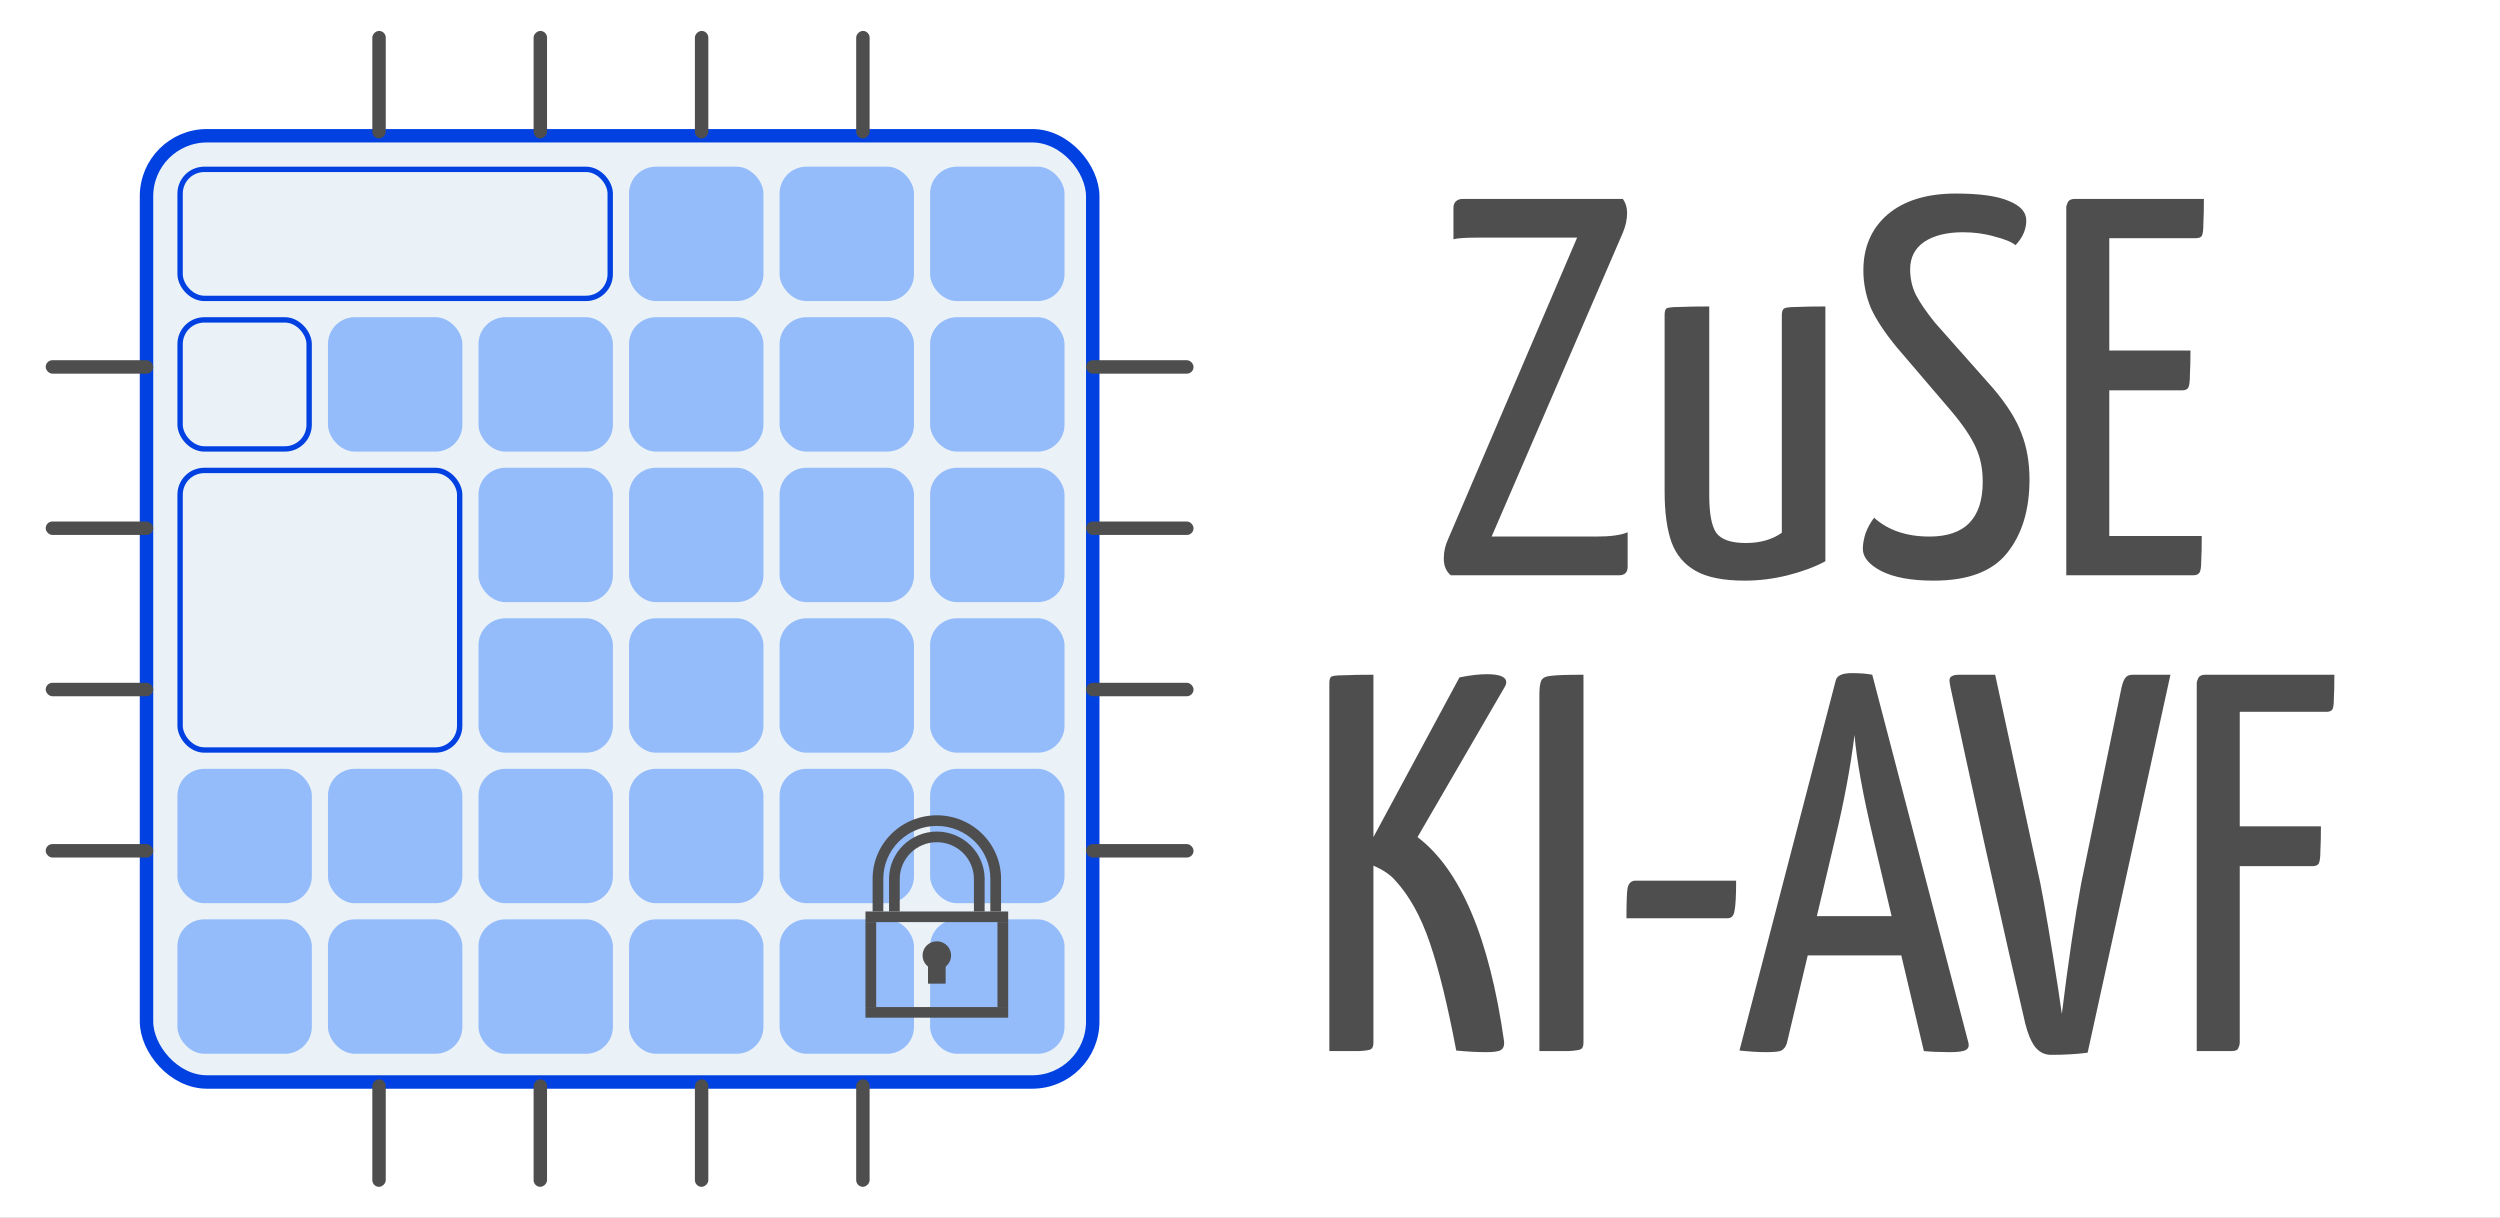
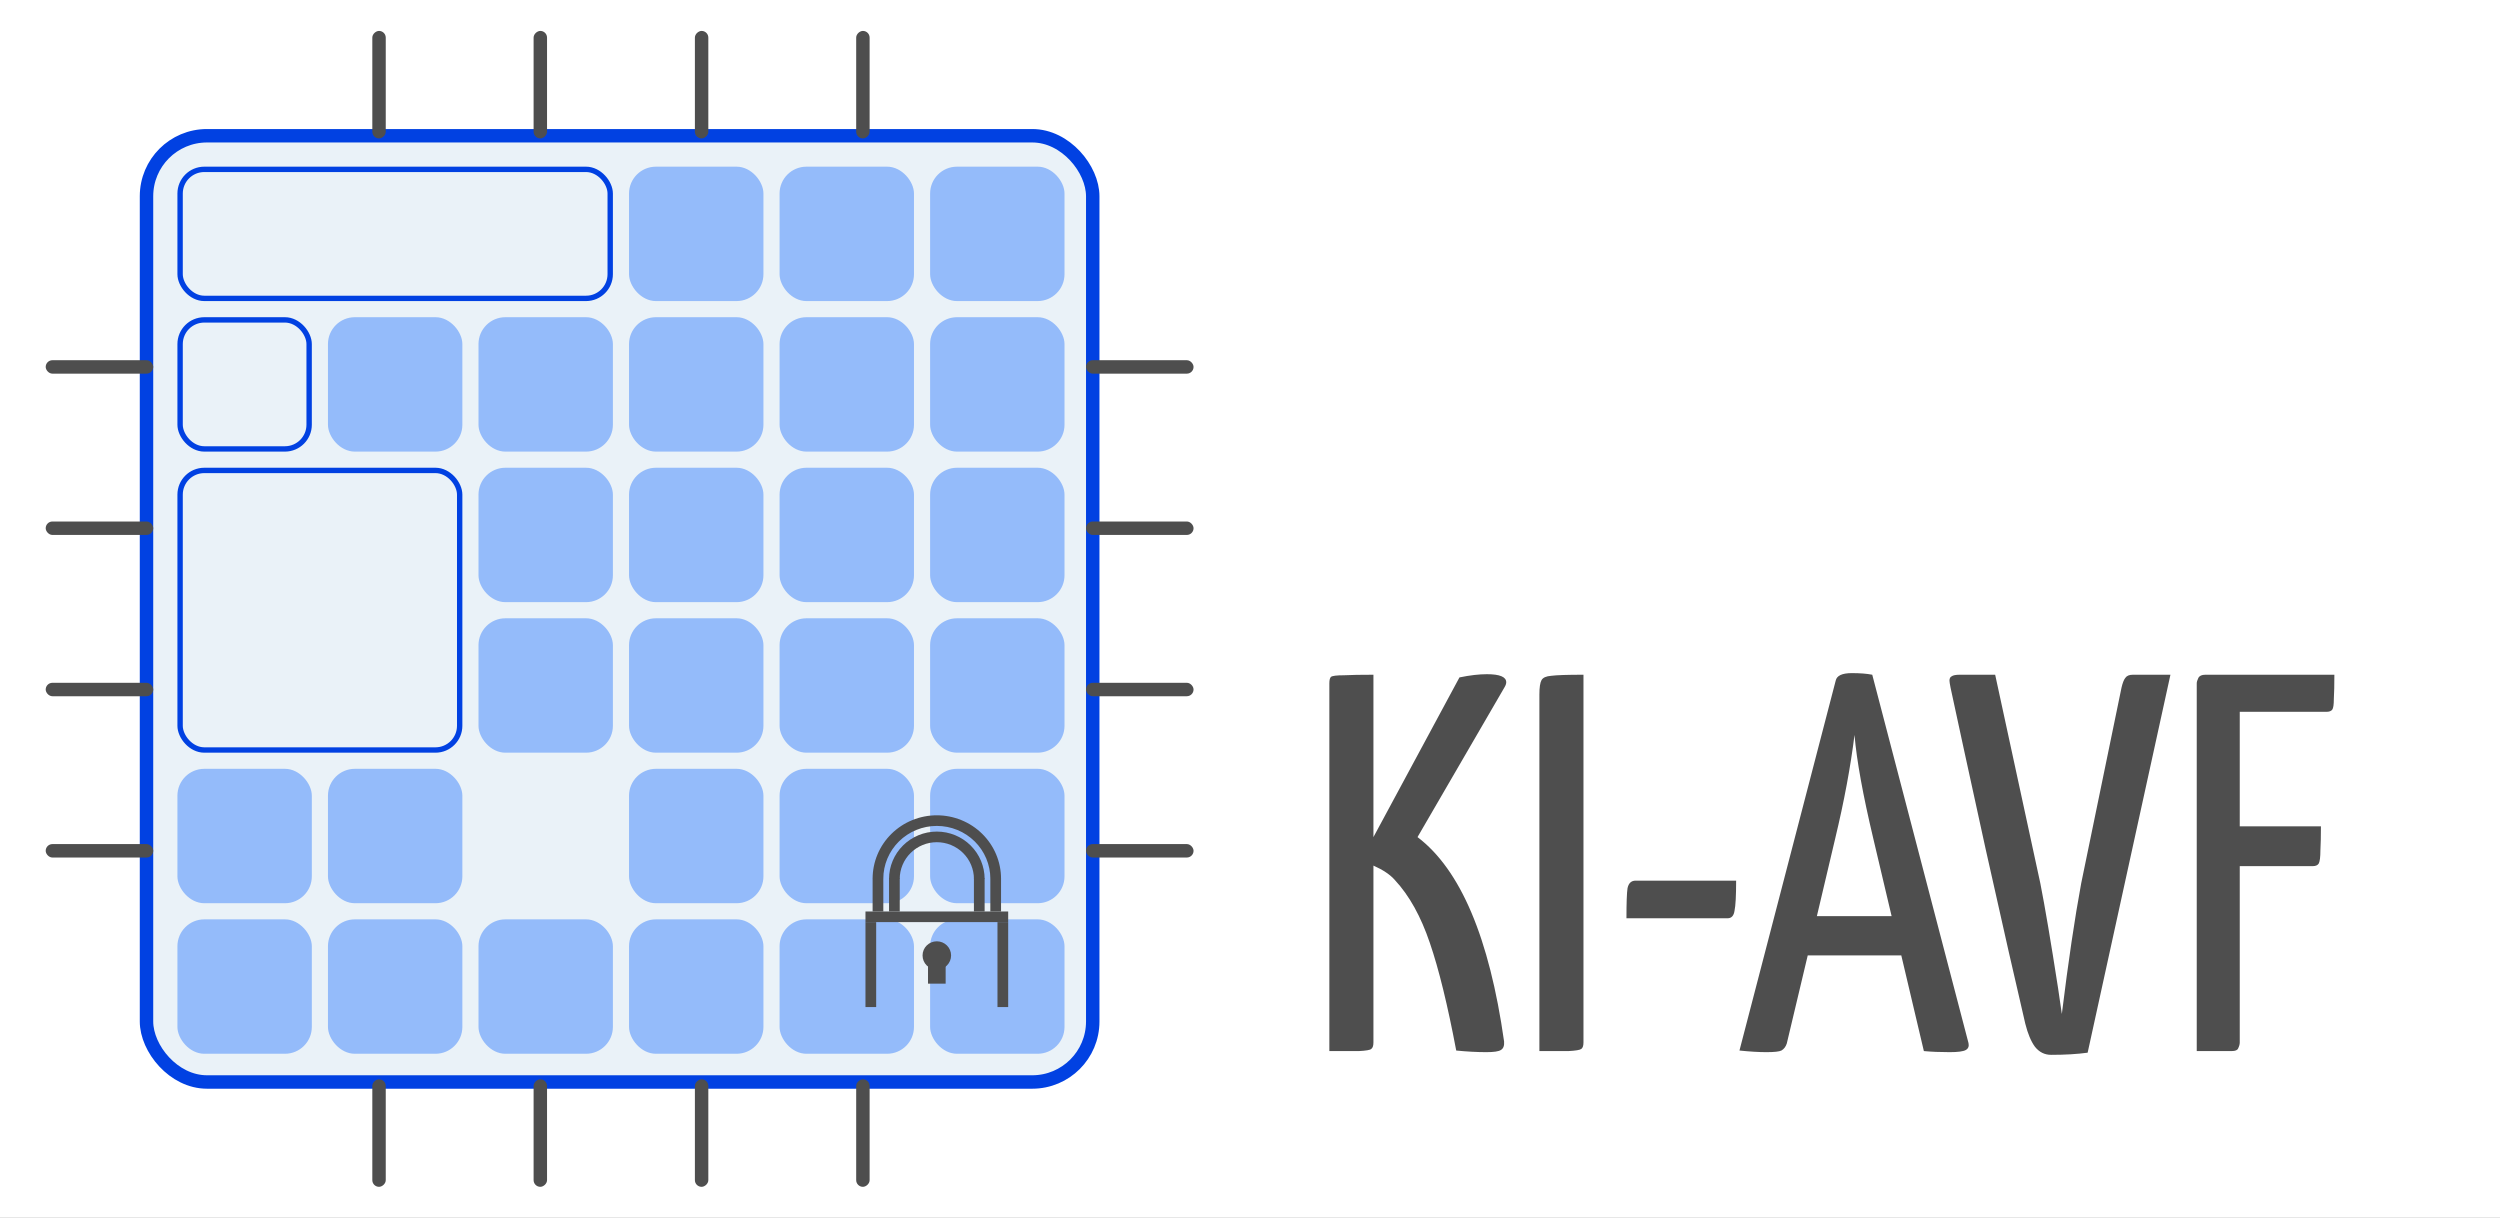
<svg xmlns="http://www.w3.org/2000/svg" width="930" height="453" viewBox="0 0 930 453" fill="none">
  <rect x="0" y="0" width="930" height="453" fill="#808080" stroke="none" />
  <g clip-path="url(#clip0)">
    <rect width="930" height="453" fill="white" />
    <rect x="54.5" y="50.5" width="352" height="352" rx="22.5" fill="#EAF2F8" stroke="#0141E2" stroke-width="5" />
    <rect x="234" y="62" width="50" height="50" rx="10" fill="#94BBFA" />
    <rect x="290" y="62" width="50" height="50" rx="10" fill="#94BBFA" />
    <rect x="234" y="118" width="50" height="50" rx="10" fill="#94BBFA" />
    <rect x="178" y="118" width="50" height="50" rx="10" fill="#94BBFA" />
    <rect x="122" y="118" width="50" height="50" rx="10" fill="#94BBFA" />
    <rect x="346" y="62" width="50" height="50" rx="10" fill="#94BBFA" />
    <rect x="290" y="118" width="50" height="50" rx="10" fill="#94BBFA" />
    <rect x="346" y="118" width="50" height="50" rx="10" fill="#94BBFA" />
    <rect x="67" y="175" width="104" height="104" rx="9" fill="#EAF2F8" stroke="#0141E2" stroke-width="2" />
    <rect x="67" y="63" width="160" height="48" rx="9" fill="#EAF2F8" stroke="#0141E2" stroke-width="2" />
    <rect x="67" y="119" width="48" height="48" rx="9" fill="#EAF2F8" stroke="#0141E2" stroke-width="2" />
    <rect x="178" y="174" width="50" height="50" rx="10" fill="#94BBFA" />
    <rect x="234" y="174" width="50" height="50" rx="10" fill="#94BBFA" />
    <rect x="290" y="174" width="50" height="50" rx="10" fill="#94BBFA" />
    <rect x="346" y="174" width="50" height="50" rx="10" fill="#94BBFA" />
    <rect x="178" y="230" width="50" height="50" rx="10" fill="#94BBFA" />
    <rect x="234" y="230" width="50" height="50" rx="10" fill="#94BBFA" />
    <rect x="290" y="230" width="50" height="50" rx="10" fill="#94BBFA" />
    <rect x="346" y="230" width="50" height="50" rx="10" fill="#94BBFA" />
    <rect x="66" y="286" width="50" height="50" rx="10" fill="#94BBFA" />
    <rect x="122" y="286" width="50" height="50" rx="10" fill="#94BBFA" />
-     <rect x="178" y="286" width="50" height="50" rx="10" fill="#94BBFA" />
    <rect x="234" y="286" width="50" height="50" rx="10" fill="#94BBFA" />
    <rect x="290" y="286" width="50" height="50" rx="10" fill="#94BBFA" />
    <rect x="346" y="286" width="50" height="50" rx="10" fill="#94BBFA" />
    <rect x="66" y="342" width="50" height="50" rx="10" fill="#94BBFA" />
    <rect x="122" y="342" width="50" height="50" rx="10" fill="#94BBFA" />
    <rect x="178" y="342" width="50" height="50" rx="10" fill="#94BBFA" />
    <rect x="234" y="342" width="50" height="50" rx="10" fill="#94BBFA" />
    <rect x="290" y="342" width="50" height="50" rx="10" fill="#94BBFA" />
    <rect x="346" y="342" width="50" height="50" rx="10" fill="#94BBFA" />
    <g clip-path="url(#clip1)">
-       <path d="M539.685 214C537.952 212.533 537.085 210.467 537.085 207.8C537.085 205.267 537.618 202.867 538.685 200.6L586.685 88.4H549.285C545.152 88.4 542.285 88.6 540.685 89V77.4C540.685 76.333 540.952 75.533 541.485 75C542.152 74.333 543.018 74 544.085 74H603.685C604.752 75.467 605.285 77.2 605.285 79.2C605.285 81.6 604.752 84.067 603.685 86.6L554.885 199.6H593.685C599.152 199.6 603.085 199.067 605.485 198V210.8C605.485 212.933 604.418 214 602.285 214H539.685ZM649.038 216C641.172 216 635.105 214.8 630.838 212.4C626.572 210 623.572 206.467 621.838 201.8C620.105 197 619.238 190.667 619.238 182.8V117.2C619.238 116 619.438 115.2 619.838 114.8C620.372 114.4 621.972 114.2 624.638 114.2C627.438 114.067 631.172 114 635.838 114V184.2C635.838 191 636.705 195.667 638.438 198.2C640.305 200.733 643.972 202 649.438 202C654.772 202 659.238 200.733 662.838 198.2V117.2C662.838 116 663.105 115.2 663.638 114.8C664.172 114.4 665.705 114.2 668.238 114.2C670.905 114.067 674.505 114 679.038 114V208.8C675.038 210.933 670.372 212.667 665.038 214C659.705 215.333 654.372 216 649.038 216ZM719.373 216C710.973 216 704.439 214.8 699.773 212.4C695.239 210 692.973 207.267 692.973 204.2C692.973 202.467 693.306 200.533 693.973 198.4C694.773 196.267 695.839 194.333 697.173 192.6C702.373 197.267 709.239 199.6 717.773 199.6C730.973 199.6 737.573 192.8 737.573 179.2C737.573 174.4 736.706 170.133 734.973 166.4C733.239 162.533 730.173 158 725.773 152.8L705.773 129.4C701.239 123.933 697.973 119 695.973 114.6C694.106 110.067 693.173 105.4 693.173 100.6C693.173 91.933 696.173 85 702.173 79.8C708.306 74.6 716.773 72 727.573 72C736.506 72 743.106 72.933 747.373 74.8C751.639 76.533 753.773 78.933 753.773 82C753.773 85.333 752.439 88.4 749.773 91.2C748.306 90 745.706 88.933 741.973 88C738.373 86.933 734.439 86.4 730.173 86.4C724.173 86.4 719.373 87.6 715.773 90C712.306 92.4 710.573 95.8 710.573 100.2C710.573 103.667 711.306 106.867 712.773 109.8C714.239 112.6 716.573 116 719.773 120L741.573 144.6C746.639 150.6 750.106 156.133 751.973 161.2C753.973 166.267 754.973 172 754.973 178.4C754.973 189.733 752.173 198.867 746.573 205.8C741.106 212.6 732.039 216 719.373 216ZM784.652 199.4H819.052C819.052 203.267 818.986 206.4 818.852 208.8C818.852 211.2 818.586 212.667 818.052 213.2C817.652 213.733 816.919 214 815.852 214H768.652V77.2C768.652 76.667 768.852 76 769.252 75.2C769.652 74.4 770.519 74 771.852 74H819.852C819.852 77.733 819.786 80.8 819.652 83.2C819.652 85.6 819.452 87.133 819.052 87.8C818.652 88.333 817.919 88.6 816.852 88.6H784.652V130.4H814.852C814.852 134 814.786 137 814.652 139.4C814.652 141.8 814.452 143.4 814.052 144.2C813.652 144.867 812.919 145.2 811.852 145.2H784.652V199.4Z" fill="#4E4E4E" />
      <path d="M553.117 250.8C557.917 250.8 560.317 251.8 560.317 253.8C560.317 254.333 560.117 254.933 559.717 255.6L527.317 311.4C543.317 323.533 554.051 348.867 559.517 387.4C559.651 389 559.251 390.067 558.317 390.6C557.517 391.133 555.717 391.4 552.917 391.4C549.451 391.4 545.717 391.2 541.717 390.8C538.517 373.867 535.251 360.533 531.917 350.8C528.584 340.933 524.251 333.133 518.917 327.4C517.184 325.4 514.517 323.6 510.917 322V387.8C510.917 389 510.651 389.8 510.117 390.2C509.717 390.6 508.184 390.867 505.517 391C502.851 391 499.184 391 494.517 391V254.2C494.517 253 494.717 252.2 495.117 251.8C495.651 251.4 497.251 251.2 499.917 251.2C502.584 251.067 506.251 251 510.917 251V311.4L542.917 252C546.784 251.2 550.184 250.8 553.117 250.8ZM572.652 258.4C572.652 255.733 572.918 253.933 573.452 253C573.985 252.067 575.185 251.533 577.052 251.4C579.052 251.133 583.052 251 589.052 251V387.8C589.052 389 588.785 389.8 588.252 390.2C587.718 390.6 586.118 390.867 583.452 391C580.785 391 577.185 391 572.652 391V258.4ZM605.041 341.6C605.041 335.867 605.174 332.133 605.441 330.4C605.841 328.533 606.841 327.6 608.441 327.6H645.841C645.841 333.2 645.641 336.933 645.241 338.8C644.974 340.667 644.107 341.6 642.641 341.6H605.041ZM732.278 388C732.545 389.2 732.211 390.067 731.278 390.6C730.345 391.133 728.345 391.4 725.278 391.4C721.678 391.4 718.478 391.267 715.678 391L707.278 355.4H672.478L664.678 388.2C664.278 389.4 663.611 390.267 662.678 390.8C661.878 391.2 660.011 391.4 657.078 391.4C654.278 391.4 650.945 391.2 647.078 390.8L682.878 253.2C683.278 251.333 685.278 250.4 688.878 250.4C691.945 250.4 694.478 250.6 696.478 251L732.278 388ZM703.678 340.8L696.878 312C693.011 295.733 690.678 282.867 689.878 273.4C688.411 285.267 686.011 298.133 682.678 312L675.878 340.8H703.678ZM763.003 392.4C760.603 392.4 758.603 391.4 757.003 389.4C755.536 387.4 754.336 384.533 753.403 380.8C750.203 367.2 745.27 345.467 738.603 315.6C732.07 285.733 727.736 265.8 725.603 255.8C725.336 254.467 725.203 253.6 725.203 253.2C725.203 252.4 725.47 251.867 726.003 251.6C726.536 251.2 727.536 251 729.003 251H742.203L759.003 328.6C760.736 337.4 762.936 350.4 765.603 367.6L767.003 377.2C769.403 357.733 771.803 341.533 774.203 328.6L789.203 255.8C789.603 254.067 790.07 252.867 790.603 252.2C791.136 251.4 792.07 251 793.403 251H807.403L776.603 391.6C772.736 392.133 768.203 392.4 763.003 392.4ZM868.388 251C868.388 254.733 868.321 257.733 868.188 260C868.188 262.133 867.988 263.467 867.588 264C867.188 264.533 866.454 264.8 865.388 264.8H833.188V307.4H863.388C863.388 311 863.321 314 863.188 316.4C863.188 318.8 862.988 320.4 862.588 321.2C862.188 321.867 861.454 322.2 860.388 322.2H833.188V387.8C833.188 388.467 832.988 389.2 832.588 390C832.321 390.667 831.521 391 830.188 391H817.188V254.2C817.188 253.667 817.388 253 817.788 252.2C818.188 251.4 819.054 251 820.388 251H868.388Z" fill="#4E4E4E" />
    </g>
    <rect x="17" y="134" width="40" height="5" rx="2.5" fill="#4E4E4E" />
    <rect x="17" y="194" width="40" height="5" rx="2.5" fill="#4E4E4E" />
    <rect x="17" y="254" width="40" height="5" rx="2.5" fill="#4E4E4E" />
    <rect x="17" y="314" width="40" height="5" rx="2.5" fill="#4E4E4E" />
    <rect x="404" y="134" width="40" height="5" rx="2.5" fill="#4E4E4E" />
    <rect x="404" y="194" width="40" height="5" rx="2.5" fill="#4E4E4E" />
    <rect x="404" y="254" width="40" height="5" rx="2.5" fill="#4E4E4E" />
    <rect x="404" y="314" width="40" height="5" rx="2.5" fill="#4E4E4E" />
    <rect x="138.5" y="51.5" width="40" height="5" rx="2.5" transform="rotate(-90 138.5 51.5)" fill="#4E4E4E" />
    <rect x="198.5" y="51.5" width="40" height="5" rx="2.5" transform="rotate(-90 198.5 51.5)" fill="#4E4E4E" />
    <rect x="258.5" y="51.5" width="40" height="5" rx="2.5" transform="rotate(-90 258.5 51.5)" fill="#4E4E4E" />
    <rect x="318.5" y="51.5" width="40" height="5" rx="2.5" transform="rotate(-90 318.5 51.5)" fill="#4E4E4E" />
    <rect x="138.5" y="441.5" width="40" height="5" rx="2.5" transform="rotate(-90 138.5 441.5)" fill="#4E4E4E" />
    <rect x="198.5" y="441.5" width="40" height="5" rx="2.5" transform="rotate(-90 198.5 441.5)" fill="#4E4E4E" />
    <rect x="258.5" y="441.5" width="40" height="5" rx="2.5" transform="rotate(-90 258.5 441.5)" fill="#4E4E4E" />
    <rect x="318.5" y="441.5" width="40" height="5" rx="2.5" transform="rotate(-90 318.5 441.5)" fill="#4E4E4E" />
    <path d="M375.044 339.074H321.956V343.025H375.044V339.074Z" fill="#4E4E4E" />
    <path d="M375.044 343.025H371.062V374.627H375.044V343.025Z" fill="#4E4E4E" />
-     <path d="M375.044 374.627H321.956V378.578H375.044V374.627Z" fill="#4E4E4E" />
+     <path d="M375.044 374.627V378.578H375.044V374.627Z" fill="#4E4E4E" />
    <path d="M325.938 343.025H321.956V374.627H325.938V343.025Z" fill="#4E4E4E" />
    <path d="M334.703 326.774H330.722V339.074H334.703V326.774Z" fill="#4E4E4E" />
    <path d="M366.278 326.775H362.296V339.075H366.278V326.775Z" fill="#4E4E4E" />
    <path d="M328.592 326.951H324.61V339.074H328.592V326.951Z" fill="#4E4E4E" />
    <path d="M372.39 326.95H368.408V339.074H372.39V326.95Z" fill="#4E4E4E" />
    <path d="M372.39 326.871C372.39 323.774 371.772 320.708 370.571 317.848C369.371 314.987 367.611 312.387 365.393 310.198C363.174 308.008 360.541 306.271 357.642 305.086C354.744 303.901 351.637 303.292 348.5 303.292C345.363 303.292 342.256 303.901 339.358 305.086C336.459 306.271 333.826 308.008 331.607 310.198C329.389 312.387 327.629 314.987 326.429 317.848C325.228 320.708 324.61 323.774 324.61 326.871C324.612 326.912 324.613 326.953 324.615 326.993H328.595C328.594 326.959 328.593 326.925 328.593 326.891C328.592 324.311 329.107 321.756 330.108 319.372C331.108 316.988 332.574 314.821 334.423 312.997C336.272 311.172 338.466 309.724 340.882 308.737C343.297 307.749 345.886 307.241 348.5 307.241C351.115 307.241 353.704 307.749 356.119 308.737C358.535 309.724 360.73 311.171 362.578 312.996C364.427 314.821 365.893 316.987 366.894 319.371C367.894 321.756 368.409 324.311 368.409 326.891C368.407 326.925 368.405 326.959 368.402 326.993H372.383C372.385 326.953 372.388 326.912 372.39 326.871H372.39Z" fill="#4E4E4E" />
    <path d="M366.285 326.993C366.284 322.314 364.411 317.826 361.076 314.517C357.74 311.208 353.217 309.349 348.5 309.349C343.784 309.349 339.26 311.208 335.925 314.517C332.59 317.826 330.716 322.314 330.716 326.993H334.698C334.699 323.362 336.153 319.879 338.741 317.311C341.33 314.743 344.84 313.3 348.5 313.3C352.161 313.3 355.672 314.742 358.261 317.31C360.849 319.878 362.304 323.362 362.304 326.993H366.285Z" fill="#4E4E4E" />
    <path d="M351.781 356.856H345.219V365.919H351.781V356.856Z" fill="#4E4E4E" />
    <path d="M348.5 360.7C351.432 360.7 353.809 358.342 353.809 355.433C353.809 352.524 351.432 350.166 348.5 350.166C345.568 350.166 343.191 352.524 343.191 355.433C343.191 358.342 345.568 360.7 348.5 360.7Z" fill="#4E4E4E" />
  </g>
  <defs>
    <clipPath id="clip0">
      <rect width="930" height="453" fill="white" />
    </clipPath>
    <clipPath id="clip1">
      <rect width="548" height="347" fill="white" transform="translate(405 57)" />
    </clipPath>
  </defs>
</svg>